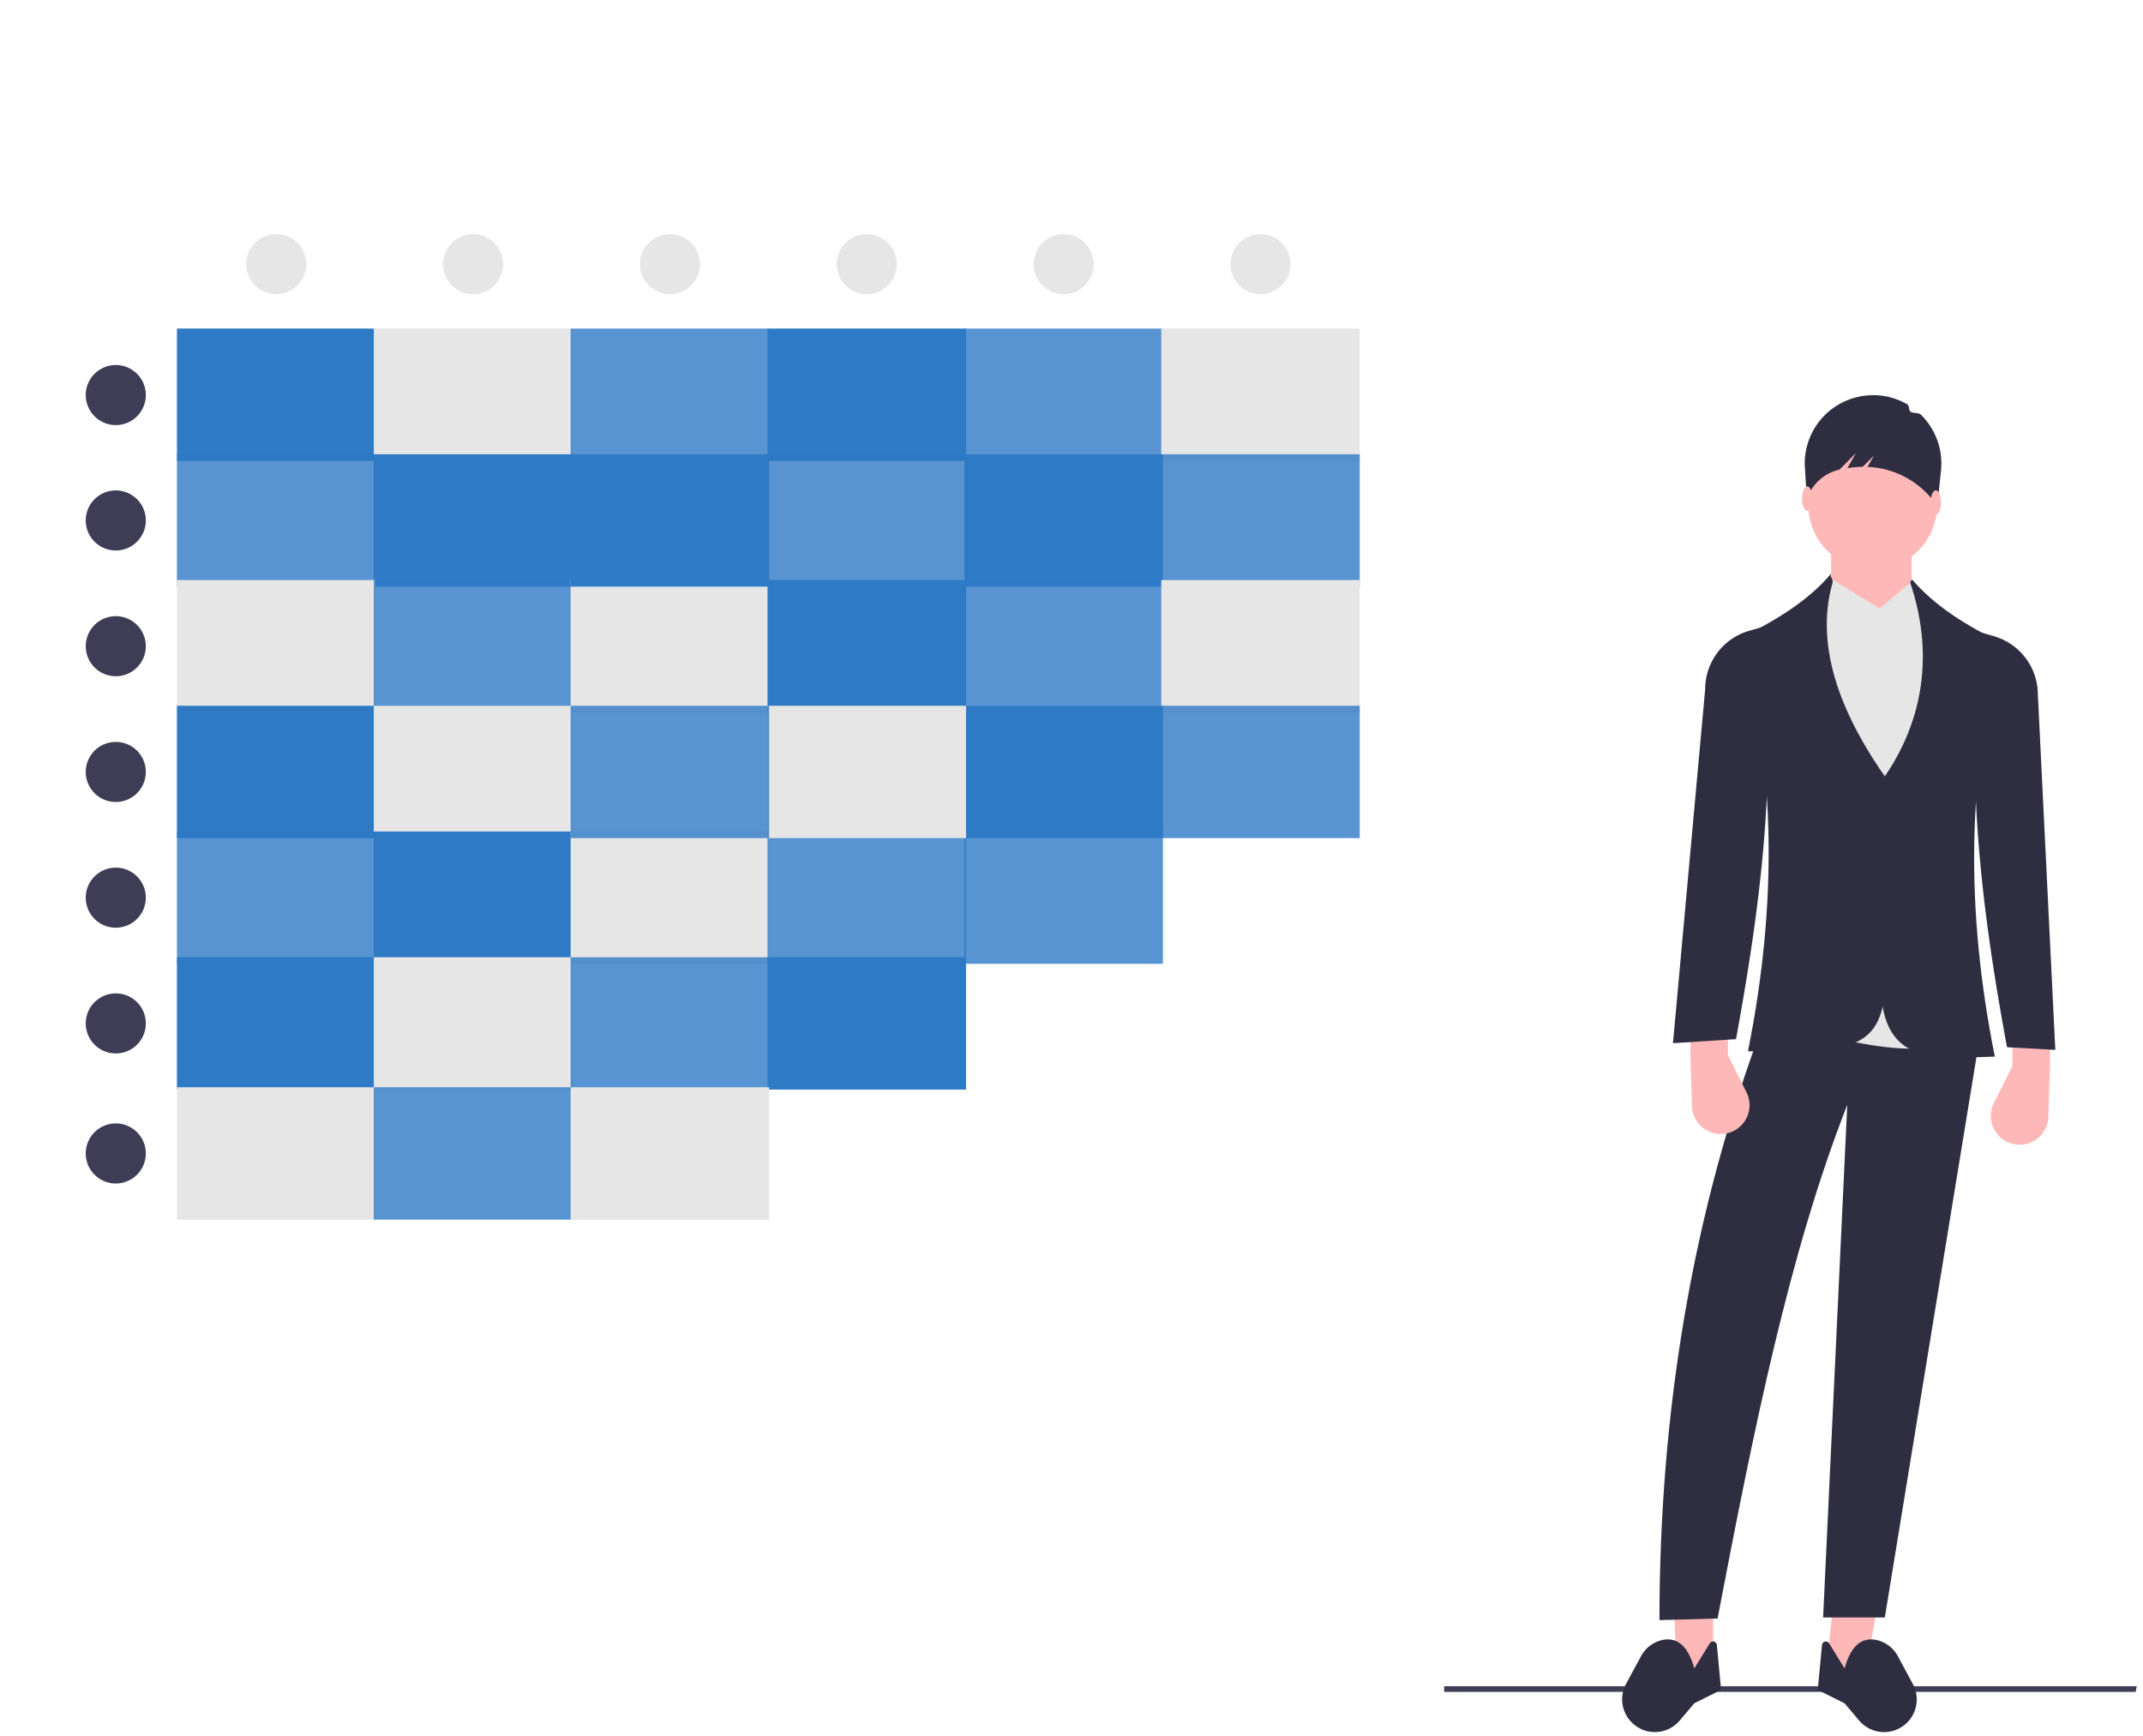
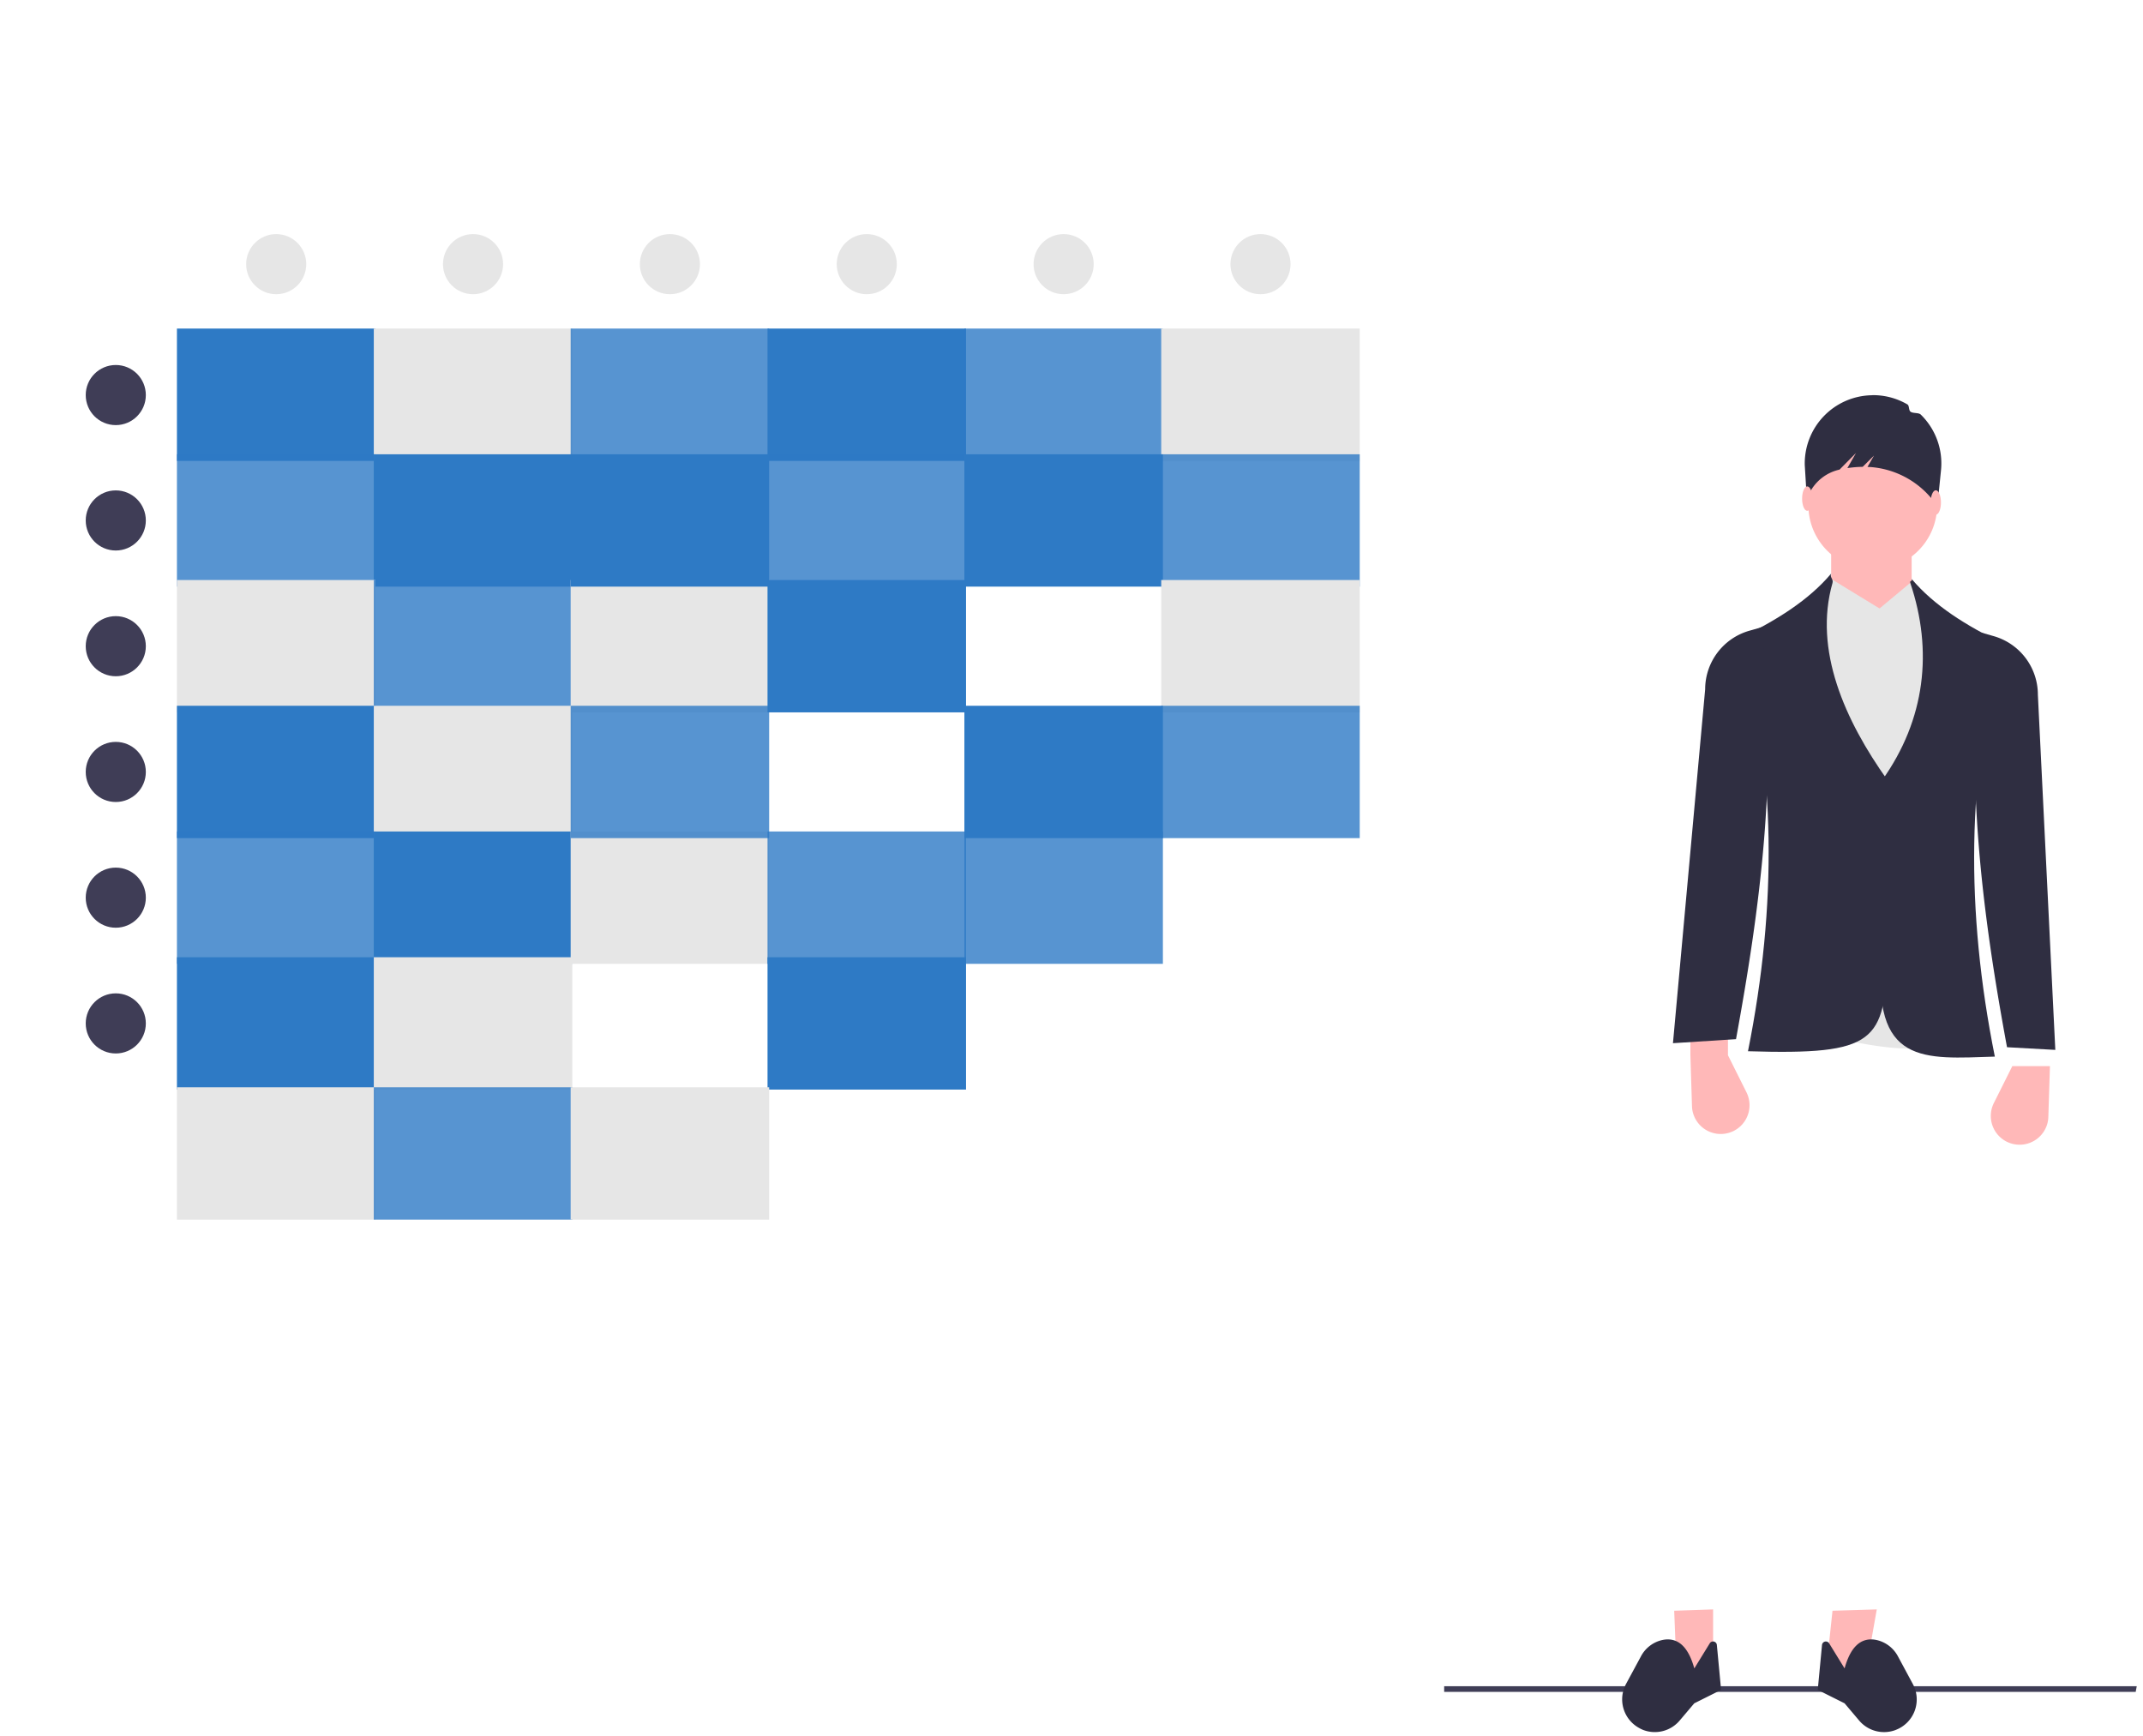
<svg xmlns="http://www.w3.org/2000/svg" id="bca70d0a-57dd-451b-a82c-bb6927f27458" viewBox="0 0 798.68 647.01">
  <defs>
    <style>.cls-1,.cls-3{fill:#2e7ac5;}.cls-2{fill:#e6e6e6;}.cls-3{opacity:0.8;isolation:isolate;}.cls-4{fill:#3f3d56;}.cls-5{fill:#ffb8b8;}.cls-6{fill:#2f2e41;}</style>
  </defs>
  <rect class="cls-1" x="65.94" y="122.44" width="73.98" height="49.32" />
  <rect class="cls-2" x="139.31" y="122.44" width="73.98" height="49.32" />
  <rect class="cls-3" x="212.68" y="122.44" width="73.98" height="49.32" />
  <rect class="cls-1" x="286.05" y="122.44" width="73.98" height="49.32" />
  <rect class="cls-3" x="359.42" y="122.44" width="73.98" height="49.32" />
  <rect class="cls-2" x="432.78" y="122.44" width="73.98" height="49.32" />
  <rect class="cls-3" x="65.94" y="169.29" width="73.98" height="49.32" />
  <rect class="cls-1" x="139.31" y="169.29" width="73.98" height="49.32" />
  <rect class="cls-3" x="286.05" y="169.29" width="73.98" height="49.32" />
  <rect class="cls-1" x="359.42" y="169.29" width="73.98" height="49.32" />
  <rect class="cls-3" x="432.78" y="169.29" width="73.98" height="49.32" />
  <rect class="cls-2" x="65.94" y="216.15" width="73.98" height="49.32" />
  <rect class="cls-3" x="139.31" y="216.15" width="73.98" height="49.32" />
  <rect class="cls-2" x="212.68" y="216.15" width="73.98" height="49.32" />
  <rect class="cls-1" x="286.05" y="216.15" width="73.98" height="49.32" />
-   <rect class="cls-3" x="359.42" y="216.15" width="73.98" height="49.32" />
  <rect class="cls-2" x="432.78" y="216.15" width="73.98" height="49.32" />
  <rect class="cls-1" x="65.94" y="263.01" width="73.98" height="49.32" />
  <rect class="cls-2" x="139.31" y="263.01" width="73.98" height="49.32" />
  <rect class="cls-3" x="432.78" y="263.01" width="73.98" height="49.32" />
  <rect class="cls-3" x="65.94" y="309.86" width="73.98" height="49.32" />
  <rect class="cls-1" x="139.31" y="309.86" width="73.98" height="49.32" />
  <rect class="cls-2" x="212.68" y="309.86" width="73.98" height="49.32" />
  <rect class="cls-3" x="286.05" y="309.86" width="73.98" height="49.32" />
  <rect class="cls-3" x="359.42" y="309.86" width="73.98" height="49.32" />
  <rect class="cls-1" x="65.94" y="356.72" width="73.98" height="49.32" />
  <rect class="cls-2" x="139.31" y="356.72" width="73.98" height="49.32" />
-   <rect class="cls-3" x="212.68" y="356.72" width="73.98" height="49.32" />
  <rect class="cls-1" x="286.05" y="356.72" width="73.98" height="49.32" />
  <rect class="cls-2" x="65.94" y="405.18" width="73.98" height="49.32" />
  <rect class="cls-3" x="139.31" y="405.18" width="73.98" height="49.32" />
  <rect class="cls-2" x="212.68" y="405.18" width="73.98" height="49.32" />
  <rect class="cls-1" x="212.68" y="169.29" width="73.98" height="49.32" />
  <rect class="cls-1" x="359.42" y="263.01" width="73.98" height="49.32" />
-   <rect class="cls-2" x="286.05" y="263.01" width="73.98" height="49.32" />
  <rect class="cls-3" x="212.68" y="263.01" width="73.98" height="49.32" />
  <circle class="cls-4" cx="43.15" cy="147.22" r="11.2" />
  <circle class="cls-2" cx="102.94" cy="98.44" r="11.2" />
  <circle class="cls-2" cx="176.3" cy="98.44" r="11.2" />
  <circle class="cls-2" cx="249.67" cy="98.44" r="11.2" />
  <circle class="cls-2" cx="323.04" cy="98.44" r="11.2" />
  <circle class="cls-2" cx="396.41" cy="98.44" r="11.2" />
  <circle class="cls-2" cx="469.78" cy="98.44" r="11.2" />
  <circle class="cls-4" cx="43.15" cy="193.95" r="11.2" />
  <circle class="cls-4" cx="43.15" cy="240.81" r="11.2" />
  <circle class="cls-4" cx="43.15" cy="287.67" r="11.2" />
  <circle class="cls-4" cx="43.15" cy="334.52" r="11.2" />
  <circle class="cls-4" cx="43.15" cy="381.38" r="11.2" />
-   <circle class="cls-4" cx="43.15" cy="429.84" r="11.2" />
  <polygon class="cls-4" points="795.96 630.48 538.23 630.48 538.23 628.37 796.35 628.37 795.96 630.48" />
  <polygon class="cls-5" points="624.96 625.25 638.46 623.75 638.46 599.75 623.96 600.25 624.96 625.25" />
  <polygon class="cls-5" points="694.96 625.25 680.46 623.75 682.96 600.25 699.46 599.75 694.96 625.25" />
-   <path class="cls-6" d="M618.46,603.75l21.67-.61c13.57-71,26.82-136.61,48.33-191.39l-9,191h23l35-214-80-8C630.66,451.55,618.5,526.1,618.46,603.75Z" />
  <path class="cls-6" d="M612.41,644.68h0A12.15,12.15,0,0,0,626,641.17l5.44-6.42,10-5L639.86,613a1.42,1.42,0,0,0-1.56-1.29,1.41,1.41,0,0,0-1.08.67l-5.76,9.36c-2.13-7.65-5.8-11.63-11.54-10.66a11.93,11.93,0,0,0-8.39,6.24L606,627.55A12.16,12.16,0,0,0,611,644,11.71,11.71,0,0,0,612.41,644.68Z" />
  <path class="cls-6" d="M706.51,644.68h0a12.17,12.17,0,0,1-13.62-3.51l-5.43-6.42-10-5L679.05,613a1.44,1.44,0,0,1,2.65-.62l5.76,9.36c2.12-7.65,5.79-11.63,11.54-10.66a12,12,0,0,1,8.39,6.24l5.5,10.22a12.14,12.14,0,0,1-6.38,17.13Z" />
  <circle class="cls-5" cx="697.96" cy="188.25" r="24" />
  <rect class="cls-5" x="682.46" y="200.75" width="30" height="32" />
  <path class="cls-2" d="M661,381.25c25.13,5.89,51.7,14.41,69,6l-.5-155.5a31.19,31.19,0,0,1-17-15l-12,10-18-11c-6.26,7.56-14.67,15.51-24.5,18.5Z" />
  <path class="cls-6" d="M701.46,354.75c-4.31,42.61,15.79,39.8,42,39-10.91-54.36-10.54-105.86,3-154-13.68-6.56-25.69-14.14-34-24,.4,1.08-.86.43-.5,1.5,8.48,25.24,5.64,50.85-10.5,73.5Z" />
-   <path class="cls-5" d="M750,397.25l-6.91,13.81a10.74,10.74,0,0,0,4.8,14.4,11.06,11.06,0,0,0,2.38.85h0a10.73,10.73,0,0,0,12.87-8,11.06,11.06,0,0,0,.26-2.07l.6-18.95v-15H750Z" />
+   <path class="cls-5" d="M750,397.25l-6.91,13.81a10.74,10.74,0,0,0,4.8,14.4,11.06,11.06,0,0,0,2.38.85h0a10.73,10.73,0,0,0,12.87-8,11.06,11.06,0,0,0,.26-2.07l.6-18.95H750Z" />
  <path class="cls-6" d="M703.46,355.75c-1,32.55-4.32,37.45-52,36,10.9-54.36,10.53-105.86-3-154,13.67-6.56,25.69-14.14,34-24-.57,1.49.92,2,.5,3.5-7.13,25,4.62,51.21,20.5,73.5Z" />
  <path class="cls-5" d="M644,393.25l6.9,13.81a10.73,10.73,0,0,1-4.79,14.4,11.15,11.15,0,0,1-2.39.85h0a10.72,10.72,0,0,1-12.86-8,10.3,10.3,0,0,1-.27-2.07L630,393.25v-15h14Z" />
  <path class="cls-6" d="M699.28,147.28h0a25.4,25.4,0,0,1,11.57,3.41c.81.47.44,2.17,1.19,2.73.94.7,3,.27,3.83,1.09A25.41,25.41,0,0,1,723.42,175l-1.33,13.23L719,184.77a32.77,32.77,0,0,0-21.83-10.72L696,174l2.42-4.22-4.2,4.19a42.15,42.15,0,0,0-5.72.47l3.21-5.62L685.59,175h0a16.5,16.5,0,0,0-11.52,9.4l-.68,1.51-.77-12.62a25.44,25.44,0,0,1,24.89-26C698.1,147.24,698.69,147.25,699.28,147.28Z" />
  <ellipse class="cls-5" cx="721.46" cy="187.25" rx="1.92" ry="4.55" />
  <ellipse class="cls-5" cx="673.55" cy="185.81" rx="1.92" ry="4.55" />
  <path class="cls-6" d="M647,387.25l-23.5,1.5,12-131.88a22.7,22.7,0,0,1,16.46-21.82l4.54-1.3C663,287.94,655.67,339.82,647,387.25Z" />
  <path class="cls-6" d="M748,390.25l18,1-6.5-132.38A22.69,22.69,0,0,0,743,237.05l-4.53-1.3C731.94,289.94,739.24,342.82,748,390.25Z" />
</svg>